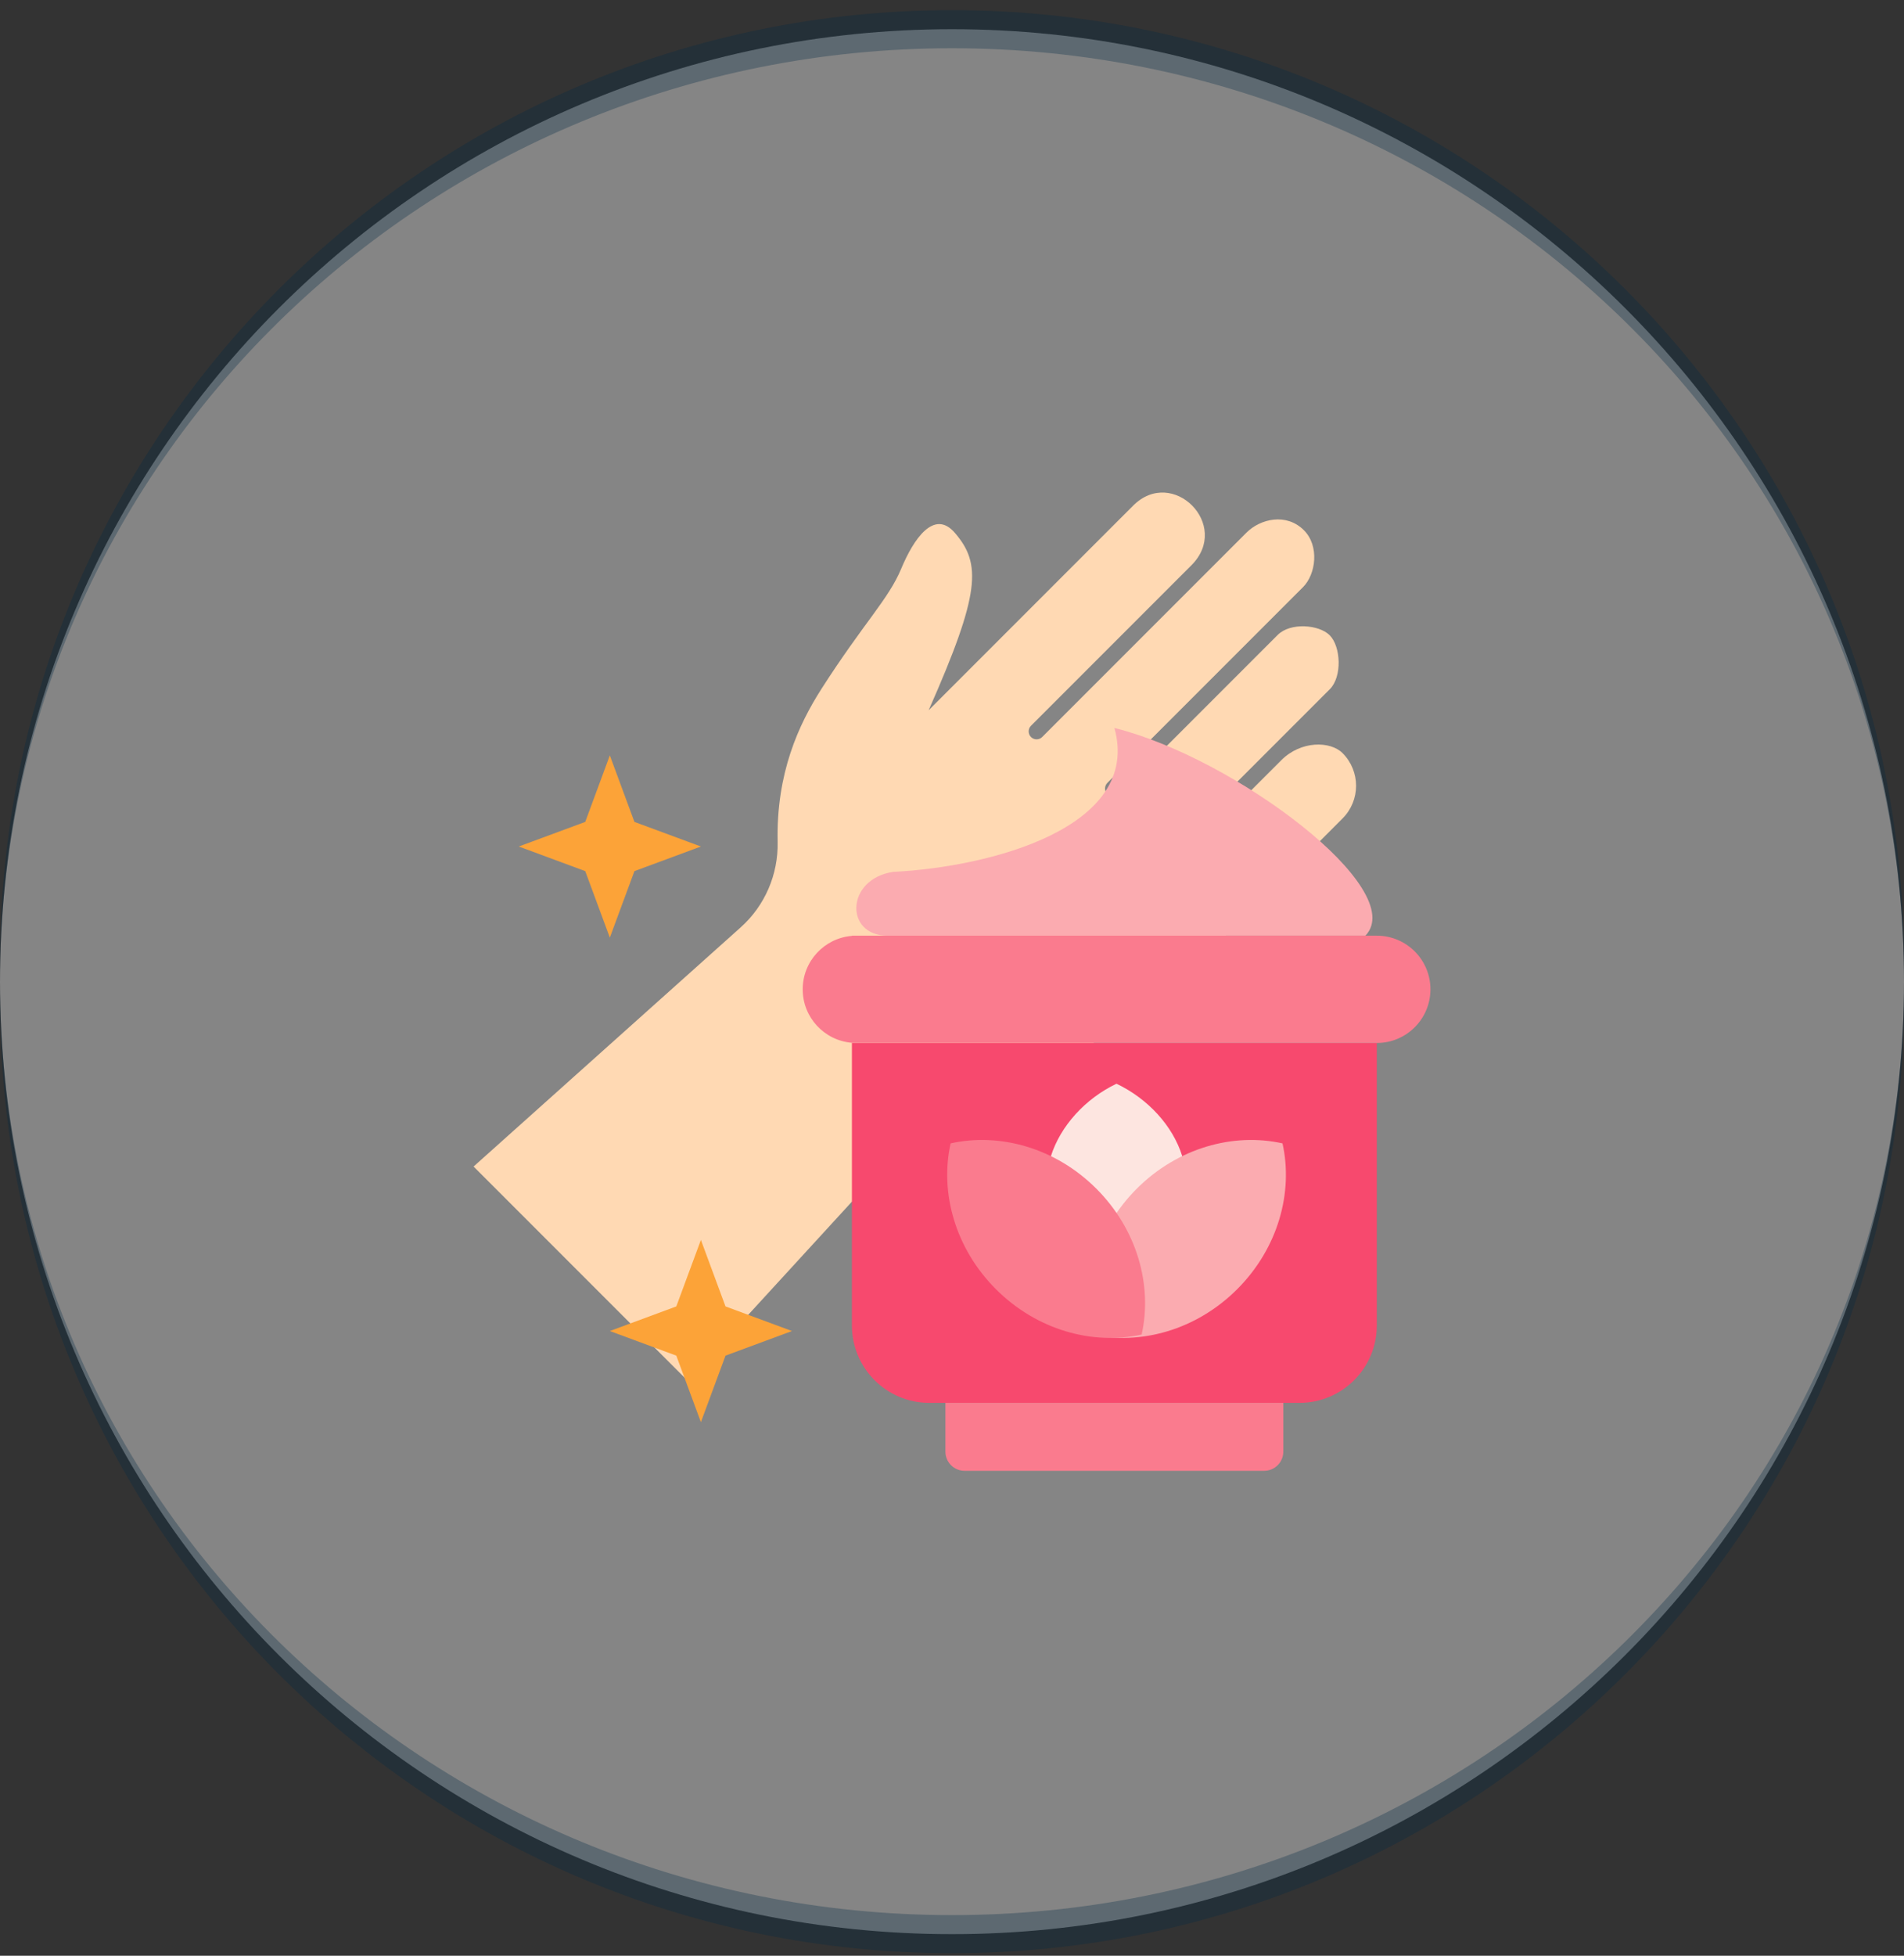
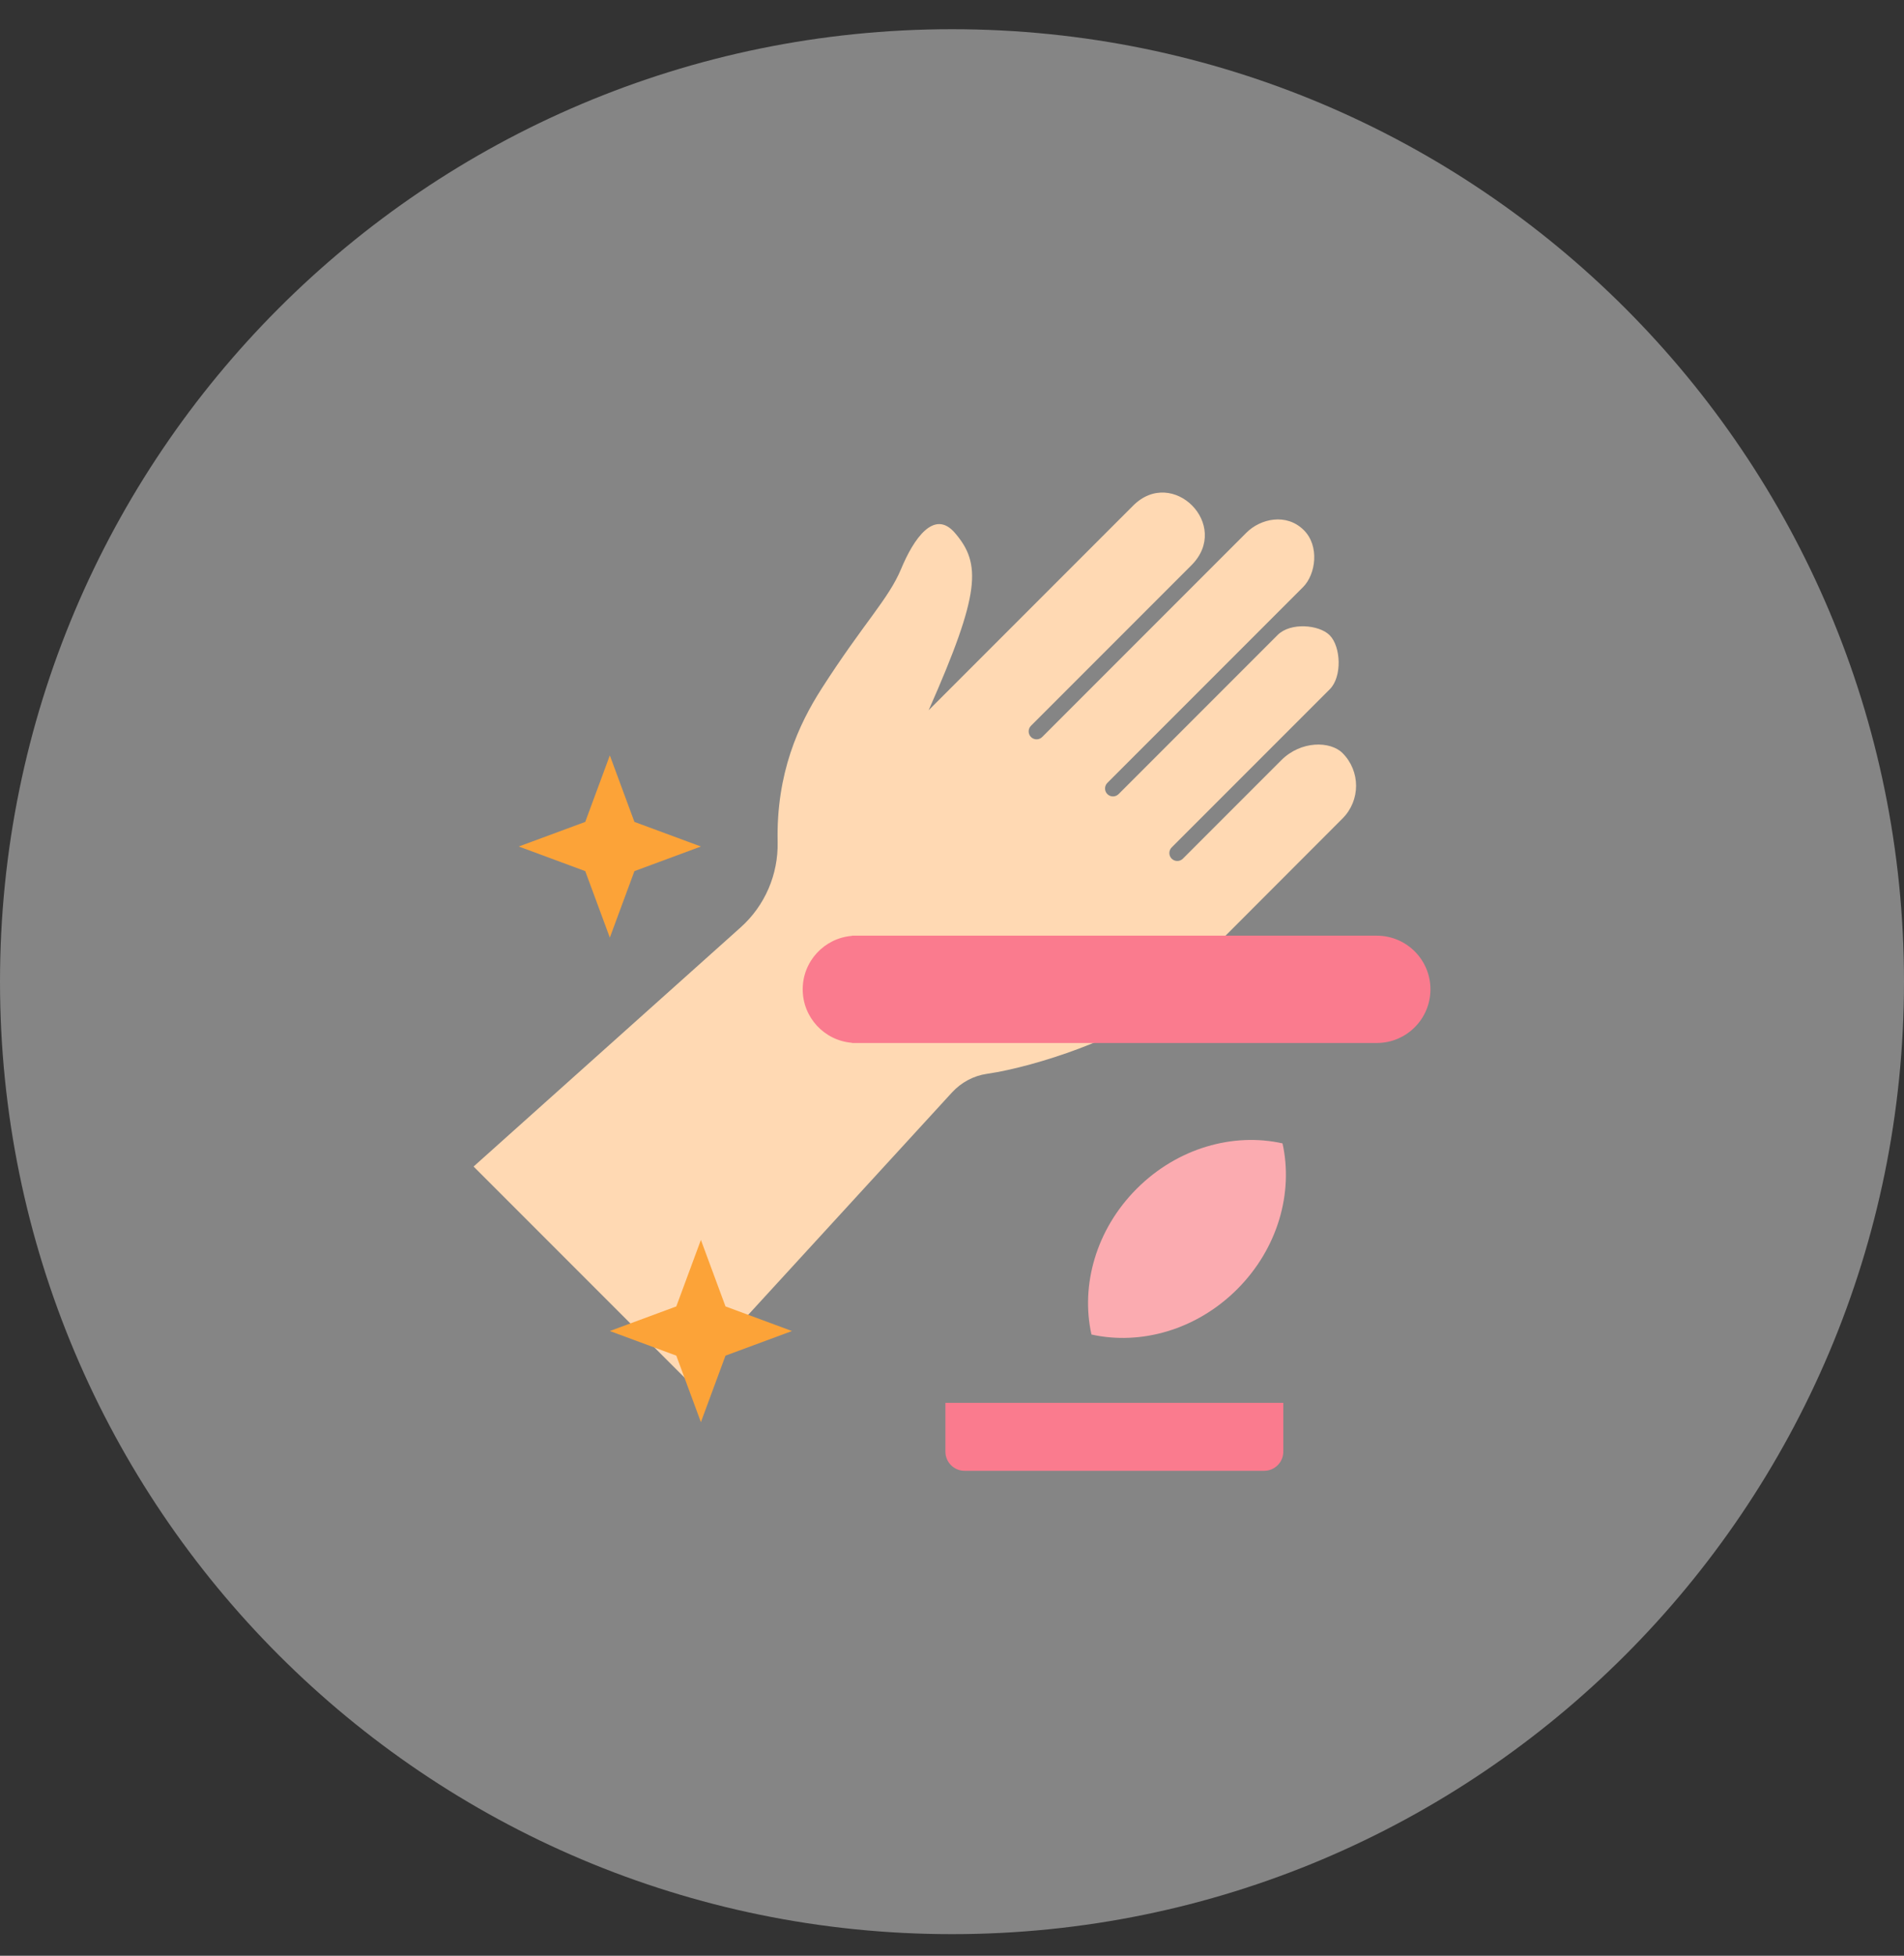
<svg xmlns="http://www.w3.org/2000/svg" width="150" height="154" viewBox="0 0 150 154" fill="none">
  <rect x="0" y="0" width="150" height="154" fill="#333333" stroke="none" />
  <path d="M0 77.3C0 35.878 33.579 2.3 75 2.3V2.3C116.421 2.3 150 35.878 150 77.3V77.3C150 118.721 116.421 152.3 75 152.3V152.3C33.579 152.3 0 118.721 0 77.3V77.3Z" fill="white" fill-opacity="0.4" />
-   <path d="M0 75.8C0 34.378 33.579 0.8 75 0.8C116.421 0.8 150 34.378 150 75.8V77.3C150 36.707 116.421 3.8 75 3.8C33.579 3.8 0 36.707 0 77.3V75.8ZM150 78.8C150 120.221 116.421 153.8 75 153.8C33.579 153.8 0 120.221 0 78.8V77.3C0 117.893 33.579 150.8 75 150.8C116.421 150.8 150 117.893 150 77.3V78.8ZM0 152.3V2.3V152.3ZM150 2.3V152.3V2.3Z" fill="#002945" fill-opacity="0.3" />
  <path d="M105.767 64.448L90.702 79.532C88.692 81.542 81.767 83.977 77.752 84.556C76.691 84.709 75.721 85.236 74.997 86.025L54.181 108.728L37.309 91.856L58.355 73.02C60.261 71.314 61.318 68.858 61.263 66.3C61.146 60.878 62.921 57.044 64.723 54.232C68.067 49.018 69.995 47.189 70.995 44.79C71.969 42.451 73.588 40.044 75.236 41.97C77.305 44.387 77.268 46.652 73.162 55.923L89.272 39.813C92.382 36.703 97.026 41.346 93.862 44.51L81.222 57.15C80.978 57.394 80.978 57.789 81.222 58.034C81.344 58.156 81.504 58.217 81.664 58.217C81.824 58.217 81.984 58.156 82.106 58.034L98.195 41.945C99.299 40.84 101.346 40.373 102.724 41.751C103.958 42.984 103.673 45.214 102.652 46.235L87.24 61.646C86.996 61.891 86.996 62.286 87.24 62.53C87.362 62.652 87.522 62.713 87.682 62.713C87.842 62.713 88.002 62.652 88.124 62.53L100.657 49.997C101.661 48.994 103.913 49.18 104.752 50.019C105.639 50.906 105.75 53.284 104.763 54.272L92.306 66.729C92.062 66.973 92.062 67.369 92.306 67.613C92.428 67.735 92.588 67.796 92.748 67.796C92.908 67.796 93.068 67.735 93.19 67.613L100.943 59.86C102.5 58.303 104.812 58.345 105.767 59.3C107.189 60.722 107.189 63.026 105.767 64.448L105.767 64.448Z" fill="#FFD9B3" />
-   <path d="M108.466 82.127V104.371C108.466 107.737 105.738 110.465 102.372 110.465H73.209C69.844 110.465 67.115 107.737 67.115 104.371V82.127H108.466H108.466Z" fill="#F7496E" />
  <path d="M101.101 110.465V114.306C101.101 115.139 100.425 115.815 99.592 115.815H75.99C75.157 115.815 74.481 115.139 74.481 114.306V110.465H101.101Z" fill="#FA7B8E" />
-   <path d="M107.569 73.678H69.915C66.539 73.678 66.615 69.226 70.354 68.654C78.017 68.277 89.964 65.154 87.796 57.323C97.283 59.677 111.049 70.043 107.57 73.678L107.569 73.678Z" fill="#FBABB0" />
  <path d="M112.692 77.902C112.692 80.236 110.8 82.127 108.467 82.127H67.116V82.112C64.945 81.935 63.238 80.119 63.238 77.902C63.238 75.686 64.945 73.87 67.116 73.693V73.678H108.467C110.8 73.678 112.692 75.569 112.692 77.902Z" fill="#FA7B8E" />
-   <path d="M93.138 91.037L87.965 97.557L82.792 91.037C83.543 88.668 85.489 86.513 87.959 85.335C90.442 86.519 92.395 88.65 93.138 91.037Z" fill="#FDE5E0" />
  <path d="M97.469 101.514C94.252 104.73 89.854 105.944 85.987 105.083C85.125 101.215 86.339 96.817 89.556 93.601C92.772 90.384 97.17 89.17 101.038 90.032C101.9 93.899 100.685 98.297 97.469 101.514Z" fill="#FBABB0" />
-   <path d="M89.942 105.083C86.075 105.944 81.676 104.73 78.46 101.514C75.243 98.297 74.029 93.899 74.891 90.032C78.758 89.17 83.157 90.384 86.373 93.601C89.59 96.817 90.804 101.215 89.942 105.083Z" fill="#FA7B8E" />
  <path d="M48.044 73.831L46.106 68.594L40.869 66.656L46.106 64.719L48.044 59.482L49.981 64.719L55.218 66.656L49.981 68.594L48.044 73.831ZM57.156 102.871L55.218 97.634L53.28 102.871L48.044 104.808L53.28 106.746L55.218 111.983L57.156 106.746L62.393 104.808L57.156 102.871Z" fill="#FCA338" />
</svg>